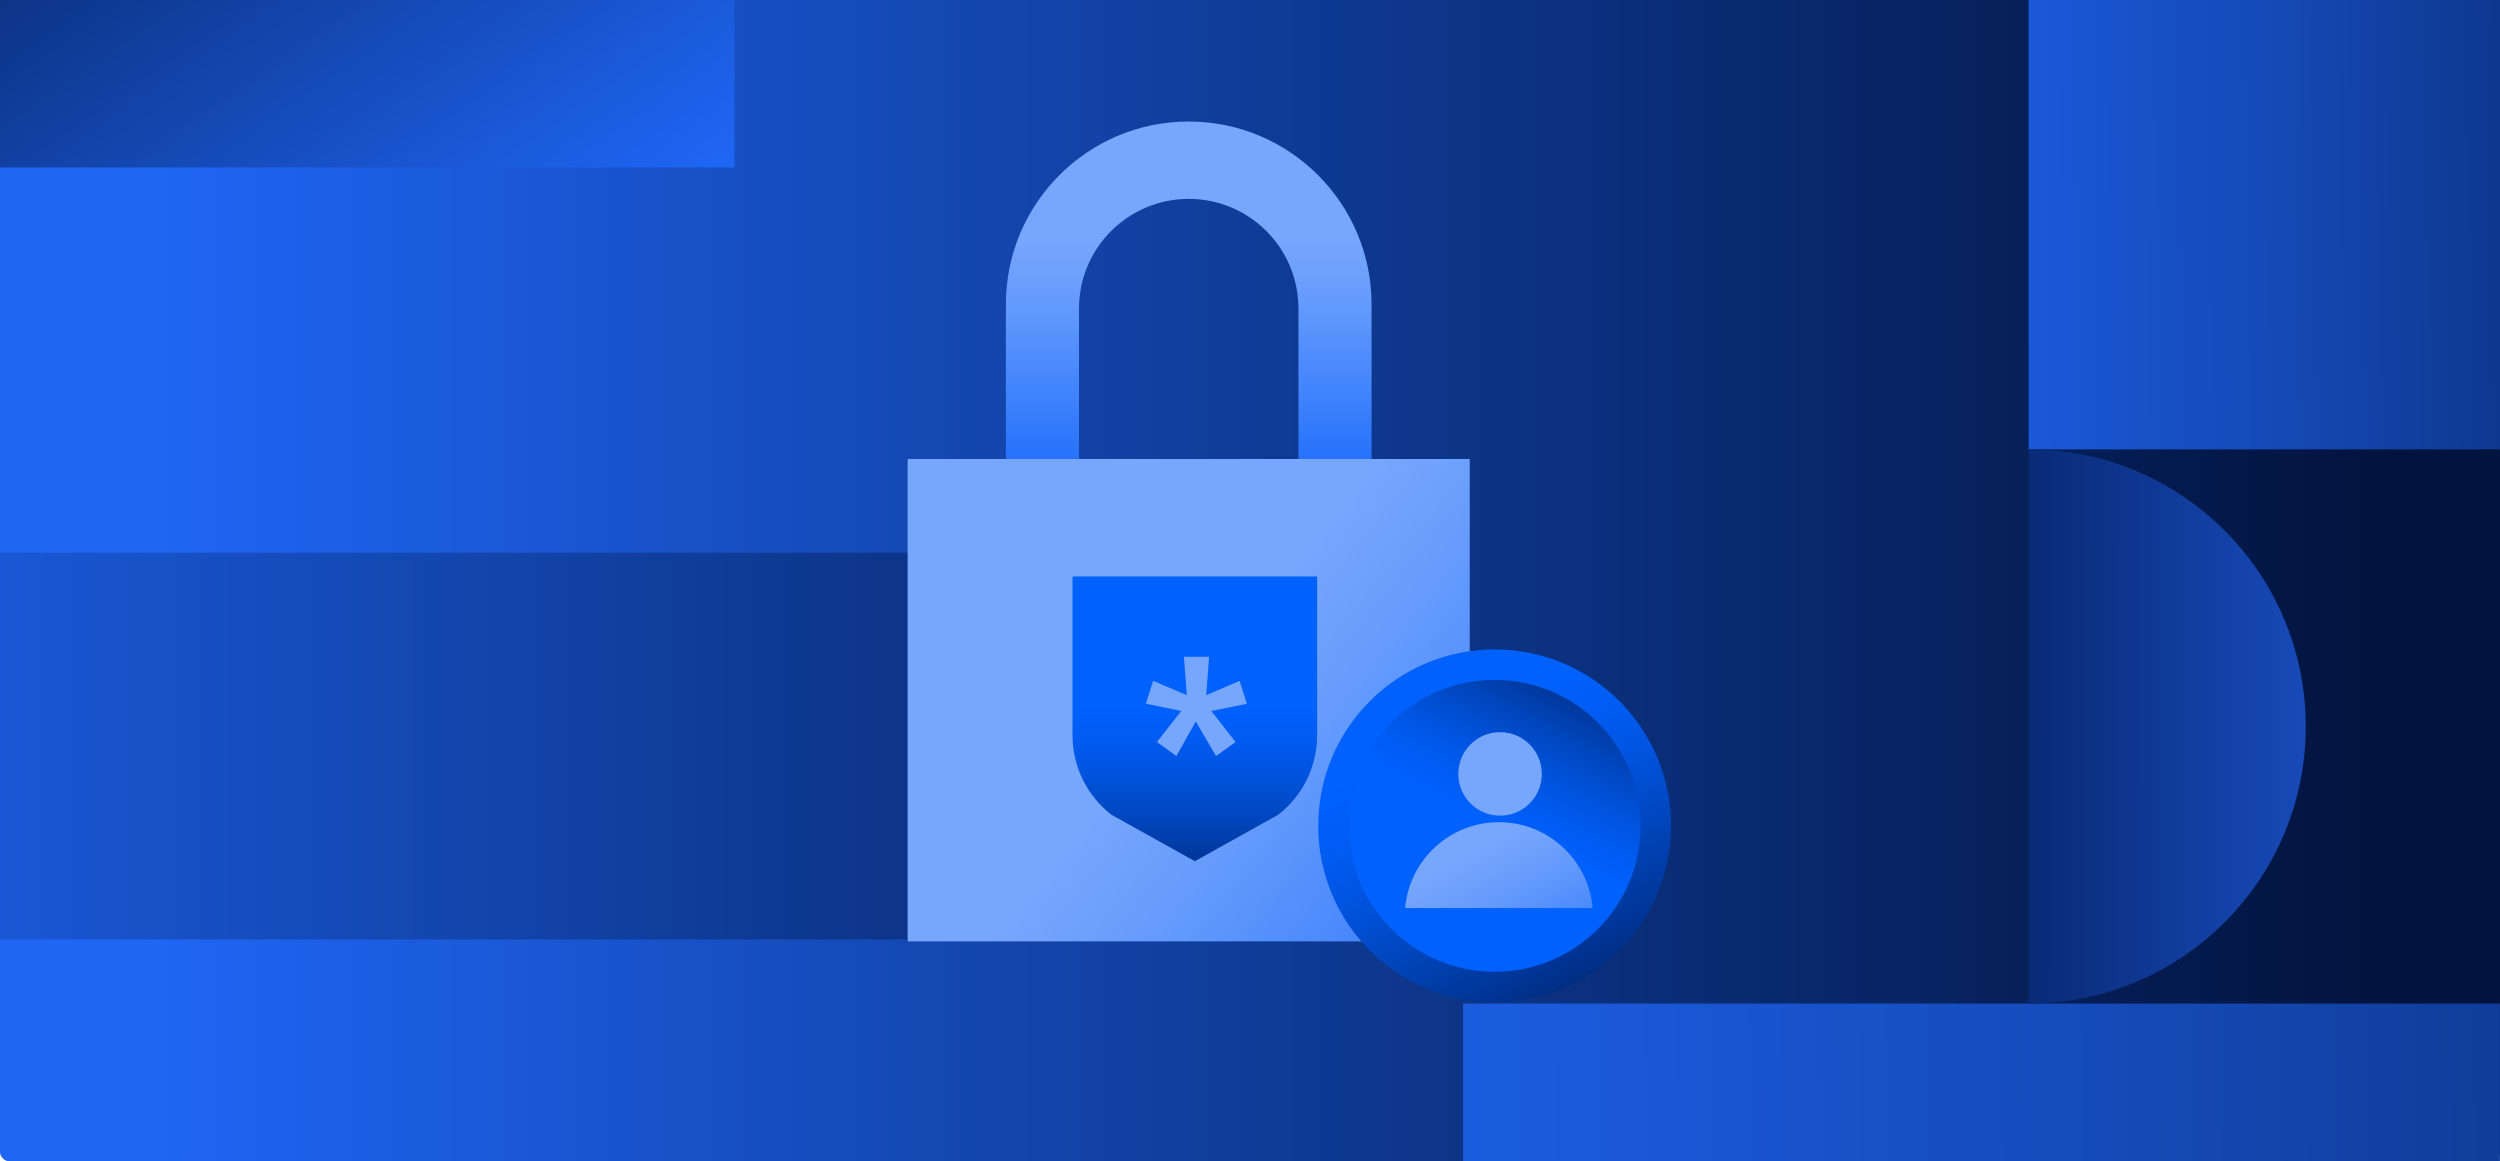
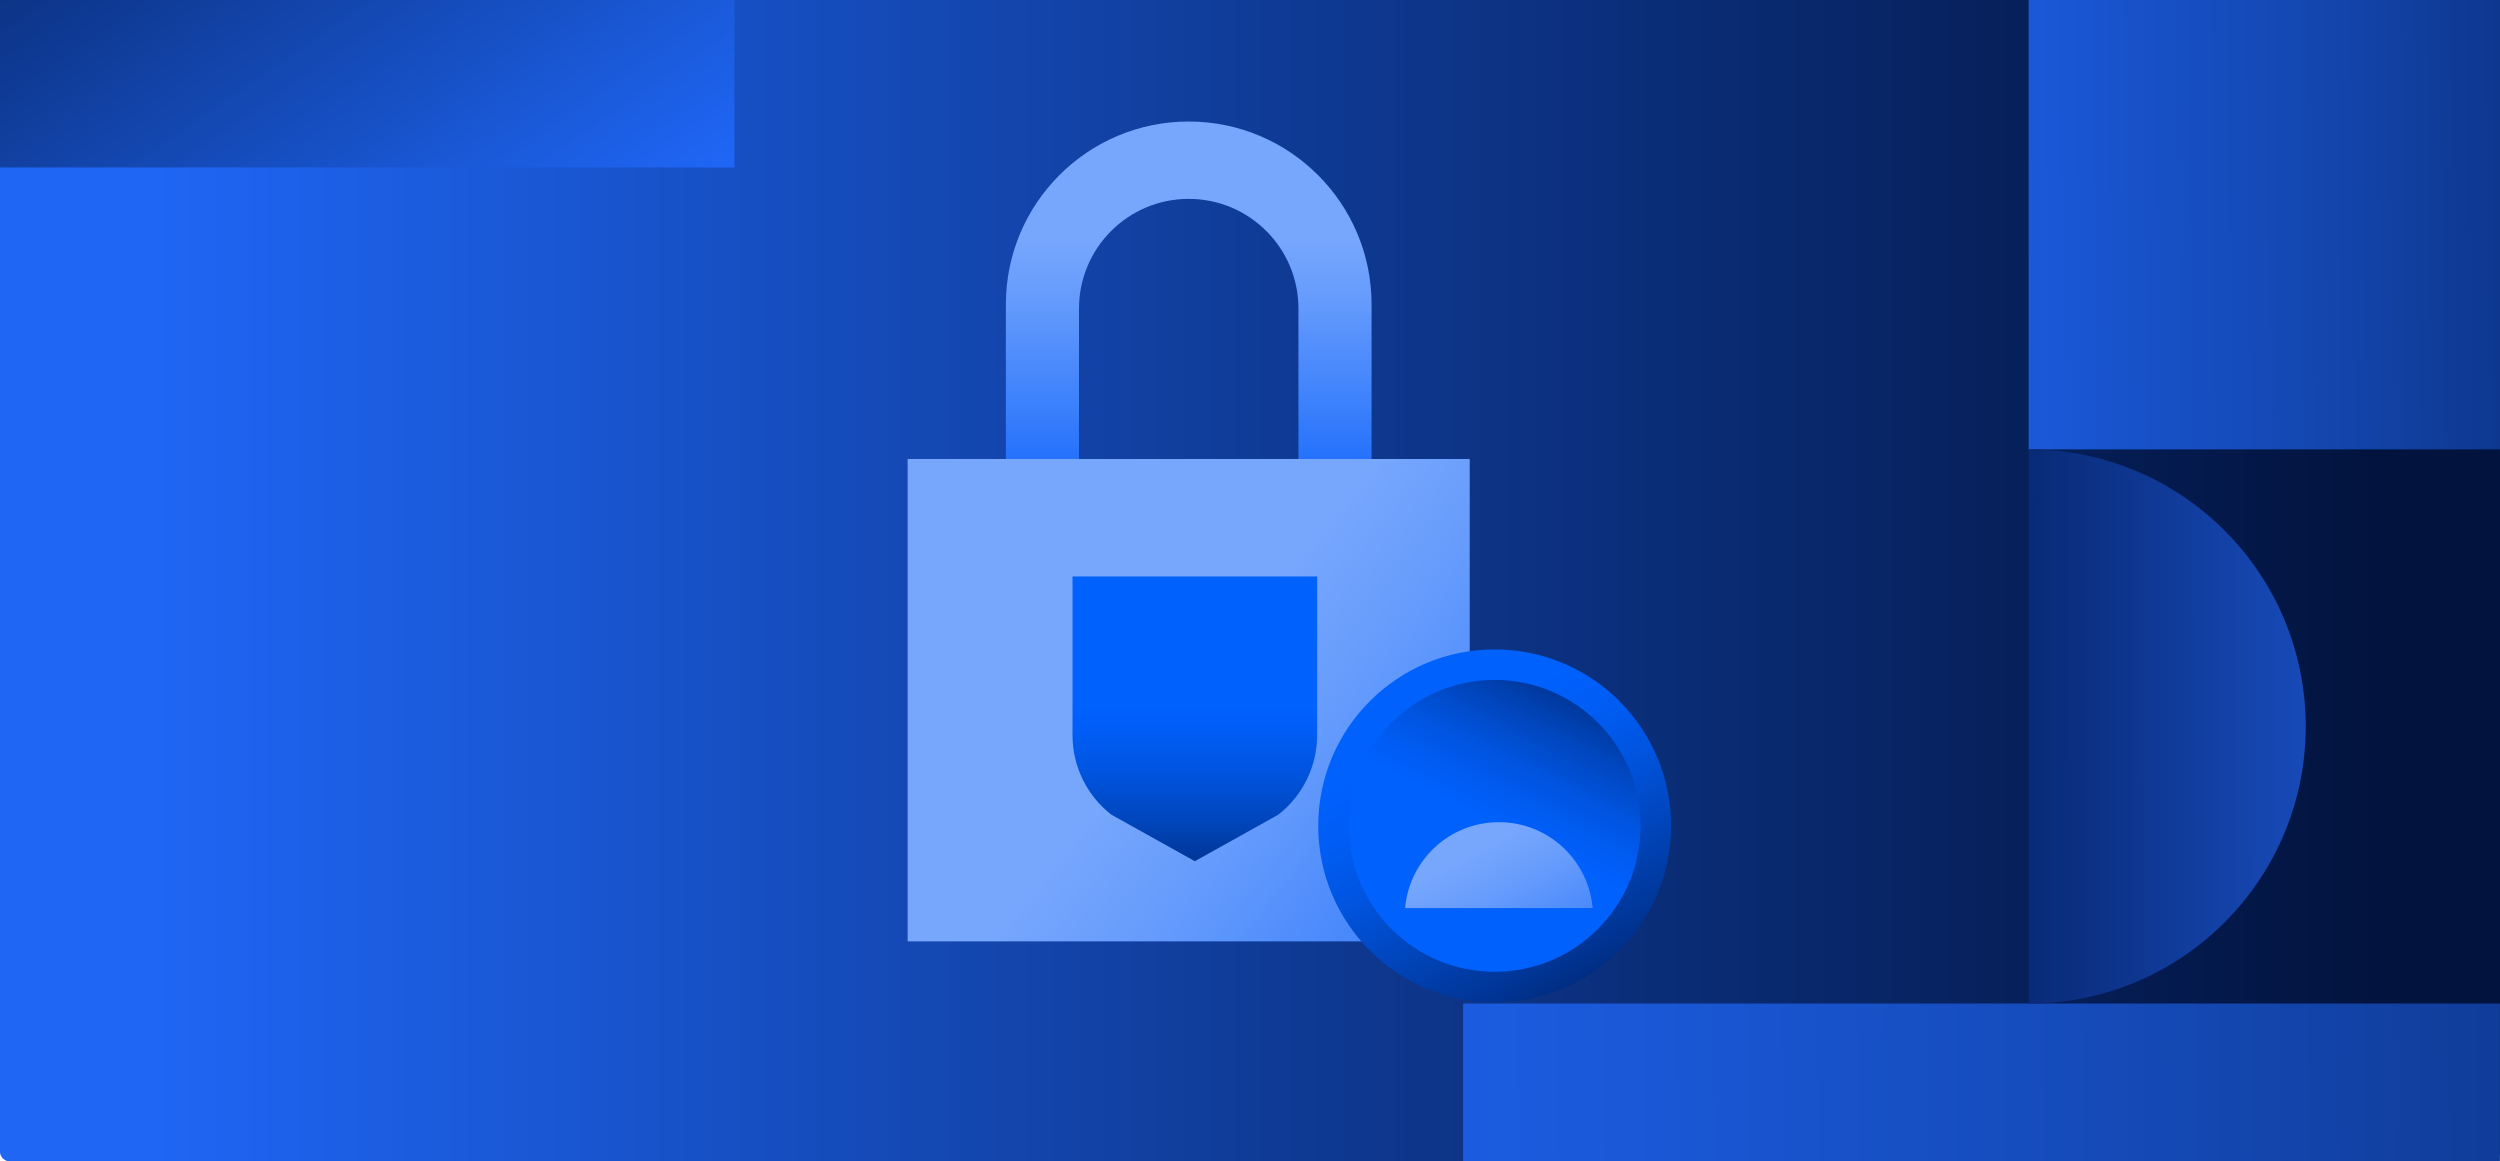
<svg xmlns="http://www.w3.org/2000/svg" xmlns:xlink="http://www.w3.org/1999/xlink" id="Layer_2" viewBox="0 0 319.67 148.49">
  <defs>
    <style>.cls-1{fill:url(#linear-gradient-8);}.cls-2{fill:url(#linear-gradient-7);}.cls-3{fill:url(#linear-gradient-5);}.cls-4{fill:url(#linear-gradient-6);}.cls-5{fill:url(#linear-gradient-9);}.cls-6{fill:url(#linear-gradient-4);}.cls-7{fill:url(#linear-gradient-3);}.cls-8{fill:url(#linear-gradient-2);}.cls-9{fill:url(#linear-gradient);}.cls-10{fill:url(#linear-gradient-10);}.cls-11{fill:url(#linear-gradient-11);}.cls-12{fill:url(#linear-gradient-12);}.cls-13{fill:url(#linear-gradient-13);}.cls-14{fill:url(#linear-gradient-14);}</style>
    <linearGradient id="linear-gradient" x1="0" y1="74.24" x2="319.67" y2="74.24" gradientUnits="userSpaceOnUse">
      <stop offset=".06" stop-color="#1f66f5" />
      <stop offset=".51" stop-color="#0f3b96" />
      <stop offset=".95" stop-color="#02133e" />
    </linearGradient>
    <linearGradient id="linear-gradient-2" x1="88.55" y1="71.22" x2="-4.75" y2="-64.53" gradientUnits="userSpaceOnUse">
      <stop offset=".24" stop-color="#1f66f5" />
      <stop offset=".6" stop-color="#0f3b96" />
      <stop offset=".95" stop-color="#02133e" />
    </linearGradient>
    <linearGradient id="linear-gradient-3" x1="28.91" y1="31.62" x2="391.14" y2="27.6" gradientUnits="userSpaceOnUse">
      <stop offset=".53" stop-color="#1f66f5" />
      <stop offset=".57" stop-color="#1d62ed" />
      <stop offset=".64" stop-color="#1a58d7" />
      <stop offset=".73" stop-color="#1448b3" />
      <stop offset=".83" stop-color="#0c3282" />
      <stop offset=".94" stop-color="#031544" />
      <stop offset=".95" stop-color="#02133e" />
    </linearGradient>
    <linearGradient id="linear-gradient-4" x1="-240.81" y1="95.4" x2="556.76" y2="95.4" gradientUnits="userSpaceOnUse">
      <stop offset=".24" stop-color="#1f66f5" />
      <stop offset=".42" stop-color="#0f3b96" />
      <stop offset=".6" stop-color="#02133e" />
    </linearGradient>
    <linearGradient id="linear-gradient-5" x1="-297.5" y1="144.5" x2="492.29" y2="135.76" xlink:href="#linear-gradient-3" />
    <linearGradient id="linear-gradient-6" x1="-330" y1="752.23" x2="-541.22" y2="752.56" gradientTransform="translate(736.76 -659.57)" gradientUnits="userSpaceOnUse">
      <stop offset=".32" stop-color="#2567f4" />
      <stop offset=".37" stop-color="#2262e9" />
      <stop offset=".47" stop-color="#1c55ce" />
      <stop offset=".59" stop-color="#123fa2" />
      <stop offset=".74" stop-color="#052265" />
      <stop offset=".79" stop-color="#00174d" />
    </linearGradient>
    <linearGradient id="linear-gradient-7" x1="152" y1="9.63" x2="152" y2="65.95" gradientUnits="userSpaceOnUse">
      <stop offset=".37" stop-color="#77a7fd" />
      <stop offset=".51" stop-color="#659bfc" />
      <stop offset=".77" stop-color="#387efc" />
      <stop offset="1" stop-color="#0e62fc" />
    </linearGradient>
    <linearGradient id="linear-gradient-8" x1="117.5" y1="61.72" x2="208.75" y2="135.27" xlink:href="#linear-gradient-7" />
    <linearGradient id="linear-gradient-9" x1="152.78" y1="72.02" x2="152.78" y2="125.84" gradientUnits="userSpaceOnUse">
      <stop offset=".34" stop-color="#0061fd" />
      <stop offset=".4" stop-color="#005df5" />
      <stop offset=".49" stop-color="#0055e1" />
      <stop offset=".6" stop-color="#0047c0" />
      <stop offset=".72" stop-color="#003493" />
      <stop offset=".86" stop-color="#001b59" />
      <stop offset=".91" stop-color="#001141" />
    </linearGradient>
    <linearGradient id="linear-gradient-10" x1="152.99" y1="78.25" x2="152.99" y2="129.47" xlink:href="#linear-gradient-7" />
    <linearGradient id="linear-gradient-11" x1="163.29" y1="52.55" x2="220.9" y2="162.37" gradientUnits="userSpaceOnUse">
      <stop offset=".37" stop-color="#0061fd" />
      <stop offset=".42" stop-color="#005df5" />
      <stop offset=".48" stop-color="#0055e1" />
      <stop offset=".55" stop-color="#0047c0" />
      <stop offset=".64" stop-color="#003493" />
      <stop offset=".73" stop-color="#001b59" />
      <stop offset=".77" stop-color="#001141" />
    </linearGradient>
    <linearGradient id="linear-gradient-12" x1="182.86" y1="121.64" x2="207.02" y2="74.69" xlink:href="#linear-gradient-9" />
    <linearGradient id="linear-gradient-13" x1="187.39" y1="90.54" x2="208.67" y2="131.11" xlink:href="#linear-gradient-7" />
    <linearGradient id="linear-gradient-14" x1="180.5" y1="93.85" x2="201.78" y2="134.42" xlink:href="#linear-gradient-7" />
  </defs>
  <g id="Case_study">
    <rect class="cls-9" width="319.67" height="148.49" rx="1.17" ry="1.17" />
    <rect class="cls-8" width="93.91" height="21.41" />
    <rect class="cls-7" x="259.4" width="60.27" height="57.46" />
-     <rect class="cls-6" y="70.67" width="130.66" height="49.46" />
    <rect class="cls-3" x="187.09" y="128.32" width="132.57" height="20.17" />
    <path class="cls-4" d="M259.4,128.32c19.57,0,35.43-15.86,35.43-35.43,0-19.57-15.86-35.43-35.43-35.43v70.86Z" />
    <path class="cls-2" d="M159.56,80.49h-21.59v-41.03c0-7.75,6.28-14.03,14.03-14.03h0c7.75,0,14.03,6.28,14.03,14.03v22.74h9.35v-23.28c0-12.91-10.47-23.38-23.38-23.38h0c-12.91,0-23.38,10.47-23.38,23.38v57.81h46.76v-16.24h-15.82Z" />
    <rect class="cls-1" x="116.06" y="58.69" width="71.87" height="61.68" />
    <path class="cls-5" d="M168.42,89.16v4.86c0,3.97-1.84,7.72-4.98,10.16l-10.66,5.94-10.66-5.94c-3.14-2.43-4.98-6.18-4.98-10.16v-20.31h31.28v15.45Z" />
-     <path class="cls-10" d="M151.06,90.91l-4.53-.92.92-2.93,4.31,1.83-.38-4.91h3.22l-.36,4.91,4.26-1.83.94,2.93-4.56.92,3.11,3.97-2.5,1.79-2.59-4.42-2.48,4.42-2.48-1.79,3.11-3.97Z" />
    <circle class="cls-11" cx="191.12" cy="105.6" r="22.56" />
    <circle class="cls-12" cx="191.12" cy="105.6" r="18.66" />
-     <circle class="cls-13" cx="191.81" cy="98.96" r="5.34" />
-     <path class="cls-14" d="M203.65,116.11c-.54-6.15-5.7-10.98-11.99-10.98s-11.45,4.82-11.99,10.98h23.99Z" />
+     <path class="cls-14" d="M203.65,116.11c-.54-6.15-5.7-10.98-11.99-10.98s-11.45,4.82-11.99,10.98Z" />
  </g>
</svg>